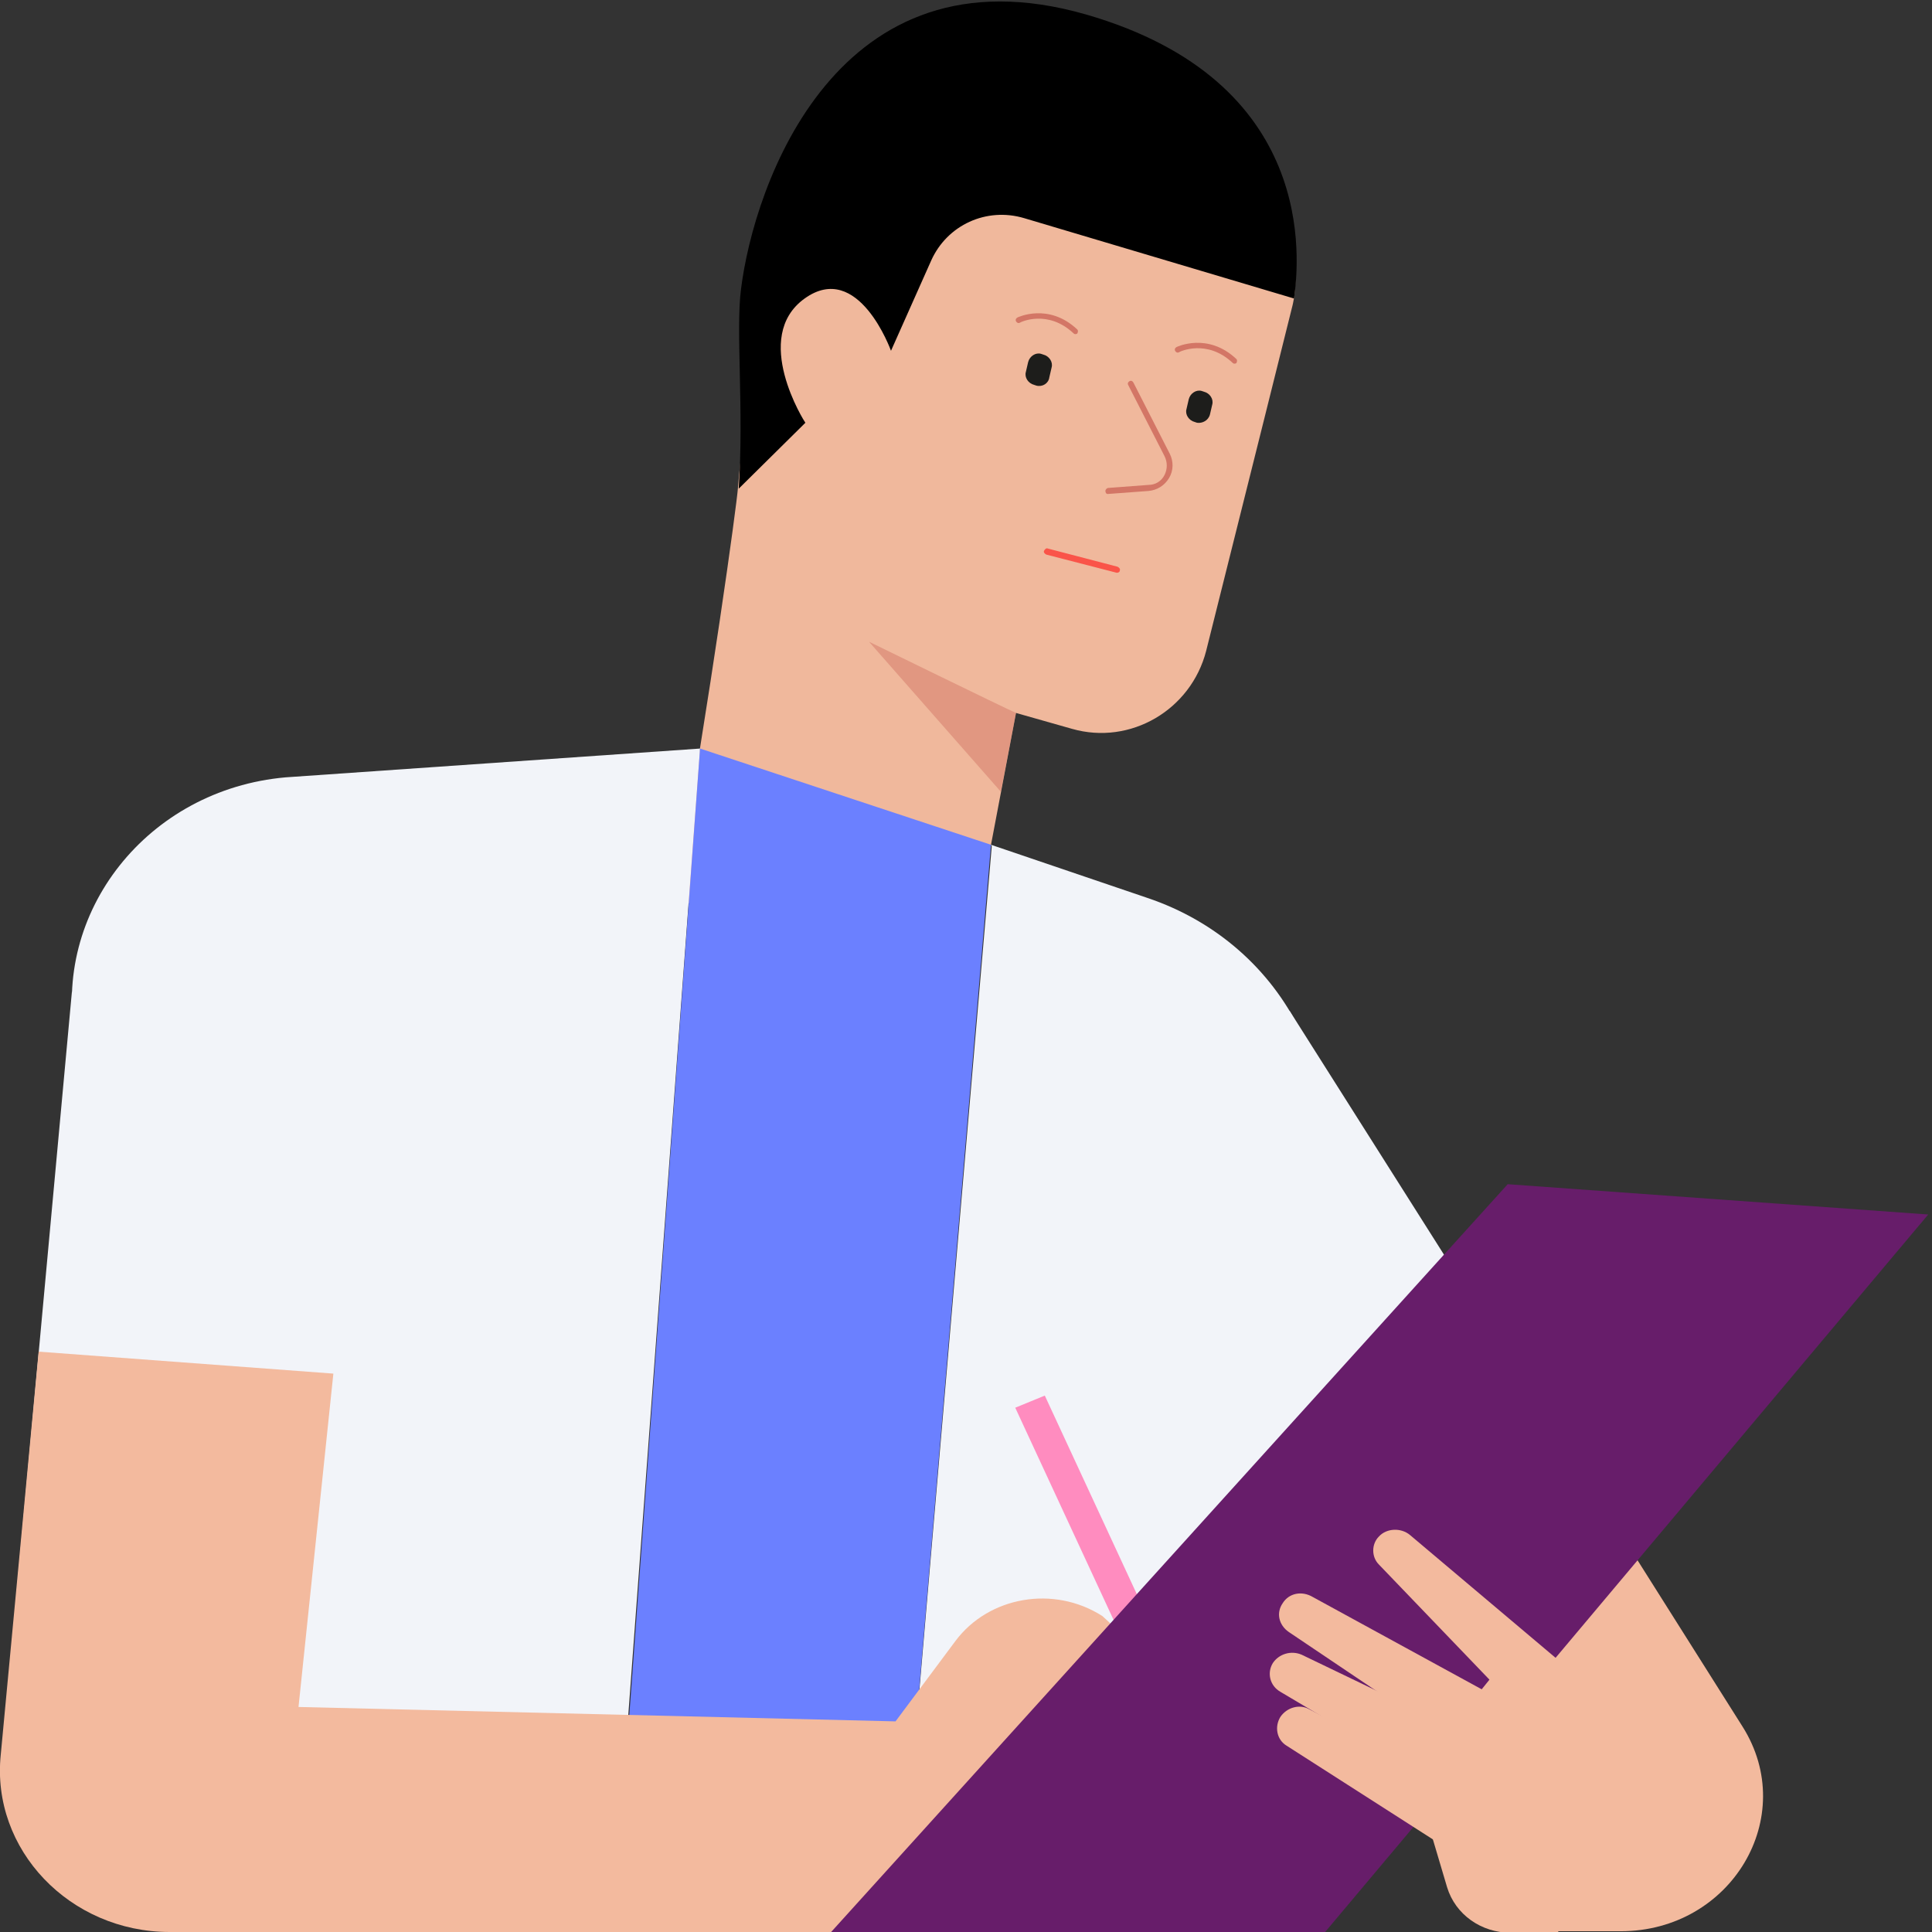
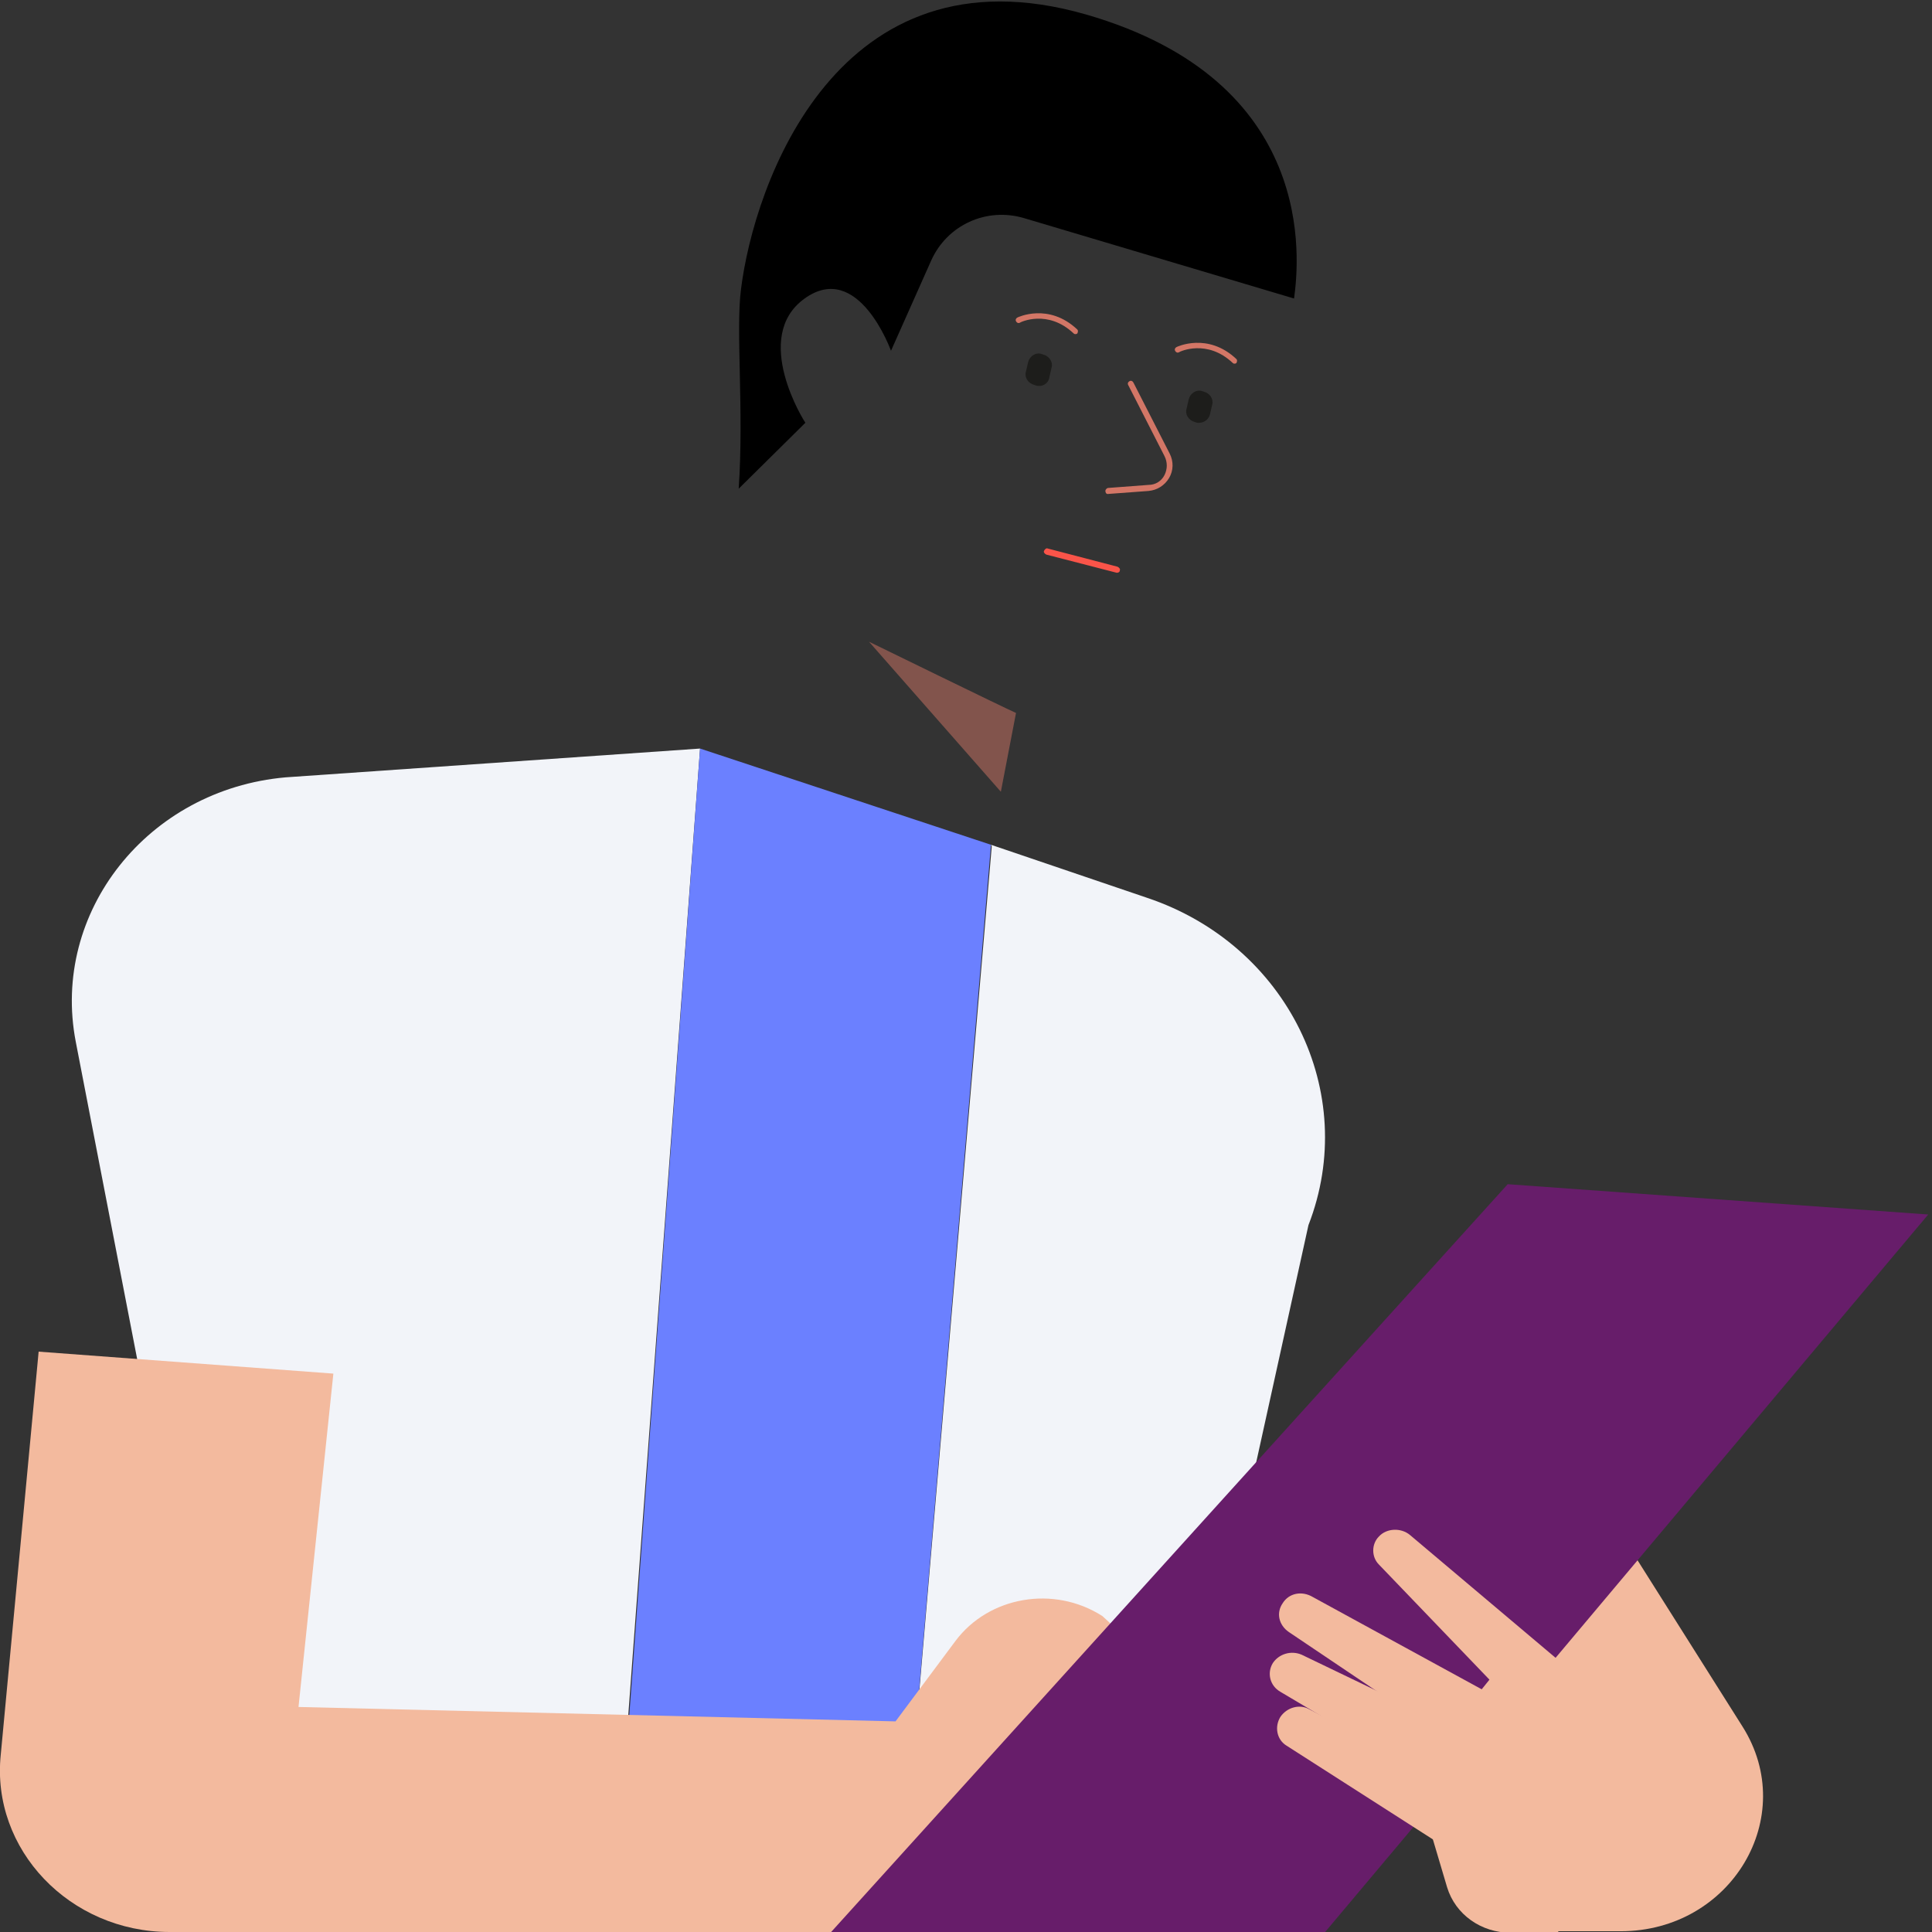
<svg xmlns="http://www.w3.org/2000/svg" version="1.1" id="Calque_1" x="0px" y="0px" viewBox="0 0 255 255" style="enable-background:new 0 0 255 255;" xml:space="preserve">
  <rect x="0" y="0" width="255" height="255" fill="#333333" stroke="none" />
  <style type="text/css">
	.st0{fill:#F0B89C;}
	.st1{fill:#FA5449;}
	.st2{fill:#D37666;}
	.st3{opacity:0.5;fill:#D37666;}
	.st4{fill:#1D1D1B;}
	.st5{fill:#F3BA9E;}
	.st6{fill:#F2F4F9;}
	.st7{fill:#6B80FF;}
	.st8{fill:#FF8CBF;}
	.st9{fill:#671D6A;}
</style>
-   <path class="st0" d="M134.1,94.1l-3.3,17.4l-41.9,8.1c5.1-29.2,8.3-52.7,8.5-55.2c0.8-10.3,3.3-20.5,4-25.9  c1.7-13.8,8.8-42.7,41.5-32.9c29.1,8.7,28.6,28.5,27.9,33.7c-0.1,0.6-0.2,1-0.2,1s-6.2,24.9-11.4,45.6c-2,7.8-10,12.5-17.7,10.3  L134.1,94.1" />
  <path d="M106.2,39.4c7.1-5.1,11.4,6.9,11.4,6.9l5.3-11.9c2.1-4.7,7.3-7.1,12.3-5.6l35.6,10.6c0.7-5.1,3.1-28.7-27.5-37.5  c-32.8-9.4-43.8,22.5-45.5,36.3c-0.7,5.4,0.4,16-0.3,26.3l8.8-8.7C106.2,55.7,99.1,44.5,106.2,39.4z" />
  <path class="st1" d="M147.4,75.6c0.2,0,0.4-0.1,0.4-0.3c0.1-0.2-0.1-0.4-0.3-0.5l-9.2-2.4c-0.2-0.1-0.4,0.1-0.5,0.3  c-0.1,0.2,0.1,0.4,0.3,0.5L147.4,75.6C147.4,75.6,147.4,75.6,147.4,75.6z" />
  <path class="st2" d="M141.9,44.1c0.1,0,0.2,0,0.3-0.1c0.1-0.2,0.1-0.4,0-0.5c-3.8-3.6-7.9-1.6-7.9-1.6c-0.2,0.1-0.3,0.3-0.2,0.5  c0.1,0.2,0.3,0.3,0.5,0.2c0.1-0.1,3.7-1.8,7.1,1.4C141.7,44,141.8,44.1,141.9,44.1z" />
  <path class="st2" d="M162.9,48c0.1,0,0.2,0,0.3-0.1c0.1-0.2,0.1-0.4,0-0.5c-3.8-3.6-7.9-1.6-7.9-1.6c-0.2,0.1-0.3,0.3-0.2,0.5  c0.1,0.2,0.3,0.3,0.5,0.2c0.1-0.1,3.7-1.8,7.1,1.4C162.8,48,162.9,48,162.9,48z" />
  <path class="st3" d="M134.1,94.1c-1.4-0.6-19.4-9.4-19.4-9.4l17.4,19.8L134.1,94.1z" />
  <path class="st2" d="M146.2,65.2C146.2,65.2,146.3,65.2,146.2,65.2l5.4-0.4c1.1-0.1,2.1-0.7,2.7-1.7c0.6-1,0.6-2.2,0.1-3.2l-4.8-9.4  c-0.1-0.2-0.3-0.3-0.5-0.2c-0.2,0.1-0.3,0.3-0.2,0.5l4.8,9.4c0.4,0.8,0.4,1.7,0,2.5c-0.4,0.8-1.2,1.3-2.1,1.3l-5.3,0.4  c-0.2,0-0.4,0.2-0.4,0.4C145.9,65,146,65.2,146.2,65.2z" />
  <g>
    <path class="st4" d="M136.8,50.9l-0.3-0.1c-0.8-0.2-1.3-1-1.1-1.7l0.3-1.3c0.2-0.8,1-1.3,1.7-1.1l0.3,0.1c0.8,0.2,1.3,1,1.1,1.7   l-0.3,1.3C138.4,50.6,137.6,51.1,136.8,50.9z" />
    <path class="st4" d="M158,55.8l-0.3-0.1c-0.8-0.2-1.3-1-1.1-1.7l0.3-1.3c0.2-0.8,1-1.3,1.7-1.1l0.3,0.1c0.8,0.2,1.3,1,1.1,1.7   l-0.3,1.3C159.5,55.5,158.7,55.9,158,55.8z" />
  </g>
  <g>
    <path class="st5" d="M230,227.9c7.5,11.9-1.5,27-16.1,27h-8.3l0,0h-6.2l-34.1-59.8l32-19L230,227.9z" />
-     <polygon class="st6" points="170.2,133.4 197.3,176.2 165.3,195.2 144.8,159.2  " />
  </g>
  <path class="st5" d="M146,216.5c0.3-0.1,4-1.1,7-2c2.5-0.7,5.2-0.2,7.2,1.4l5.1,4.1l-9.5,6.8L146,216.5z" />
  <path class="st6" d="M37.7,102.6l54.7-3.8l0,0L80.8,255H50.7c-9.9,0.3-18.6-3.2-20.4-12.6L10,137.5C6.7,120.4,19.5,104.2,37.7,102.6  z" />
  <path class="st6" d="M130.8,111.5l20.6,7c18.5,6.2,28.1,25.7,21.3,43.2l-7.4,33.6l-1.8,59.8h-44.9l12.3-143.4L130.8,111.5z" />
  <polygon class="st7" points="92.4,98.8 130.8,111.5 118.6,255 81.5,247.7 " />
-   <polygon class="st8" points="158.7,239.1 162.6,237.5 137.9,184.2 134,185.8 " />
-   <polygon class="st6" points="0.9,224.2 9.5,130.8 50.7,255 22.4,255 " />
  <path class="st5" d="M5.1,178.4l38.9,2.9l-4.6,44l78.8,1.9l7.9-10.6c4.4-5.9,13-7.4,19.4-3.3l15.5,14.2L136.4,255c0,0-27.5,0-53.7,0  H22.4c-13.2,0-23.6-10.9-22.3-23.4L5.1,178.4z" />
  <polygon class="st9" points="254.5,160.3 199,156.3 109.7,255 174.9,255 " />
  <g>
    <path class="st5" d="M182,206.5l19.3,20.1c1.8,1.5,4.6,1.4,6.2-0.3l0,0c1.6-1.7,1.5-4.4-0.3-5.9l-21.1-17.8c-1.2-1-3.1-0.9-4.1,0.2   l0,0C181,203.8,181,205.5,182,206.5z" />
    <path class="st5" d="M169.3,211.6c-0.9,1.3-0.5,2.9,0.8,3.8l26.3,17.7c2,1.3,4.8,0.7,6.1-1.2l0,0c1.3-1.9,0.8-4.5-1.2-5.8l-28-15.3   C171.8,209.9,170.1,210.3,169.3,211.6L169.3,211.6z" />
    <path class="st5" d="M168,219.5c-0.8,1.3-0.4,3,1,3.8l27.3,16.2c2.1,1.2,4.8,0.5,6-1.5l0,0c1.2-2,0.5-4.6-1.6-5.7l-28.9-13.9   C170.4,217.8,168.8,218.3,168,219.5L168,219.5z" />
    <path class="st5" d="M169,226.6c-0.8,1.3-0.5,3,0.8,3.8l26.7,17.1c2.1,1.2,4.8,0.7,6.1-1.3l0,0c1.3-2,0.7-4.6-1.4-5.8l-28.4-14.8   C171.6,224.9,169.9,225.3,169,226.6L169,226.6z" />
  </g>
  <path class="st5" d="M213.5,231.5l-5.4-10l-8.7-3.3l-7.8,9.7l-2.5,14.8l1.9,6.4c1.1,3.6,4.5,6,8.4,6h6.2l8.1-16.9  C214.7,236,214.7,233.5,213.5,231.5z" />
</svg>